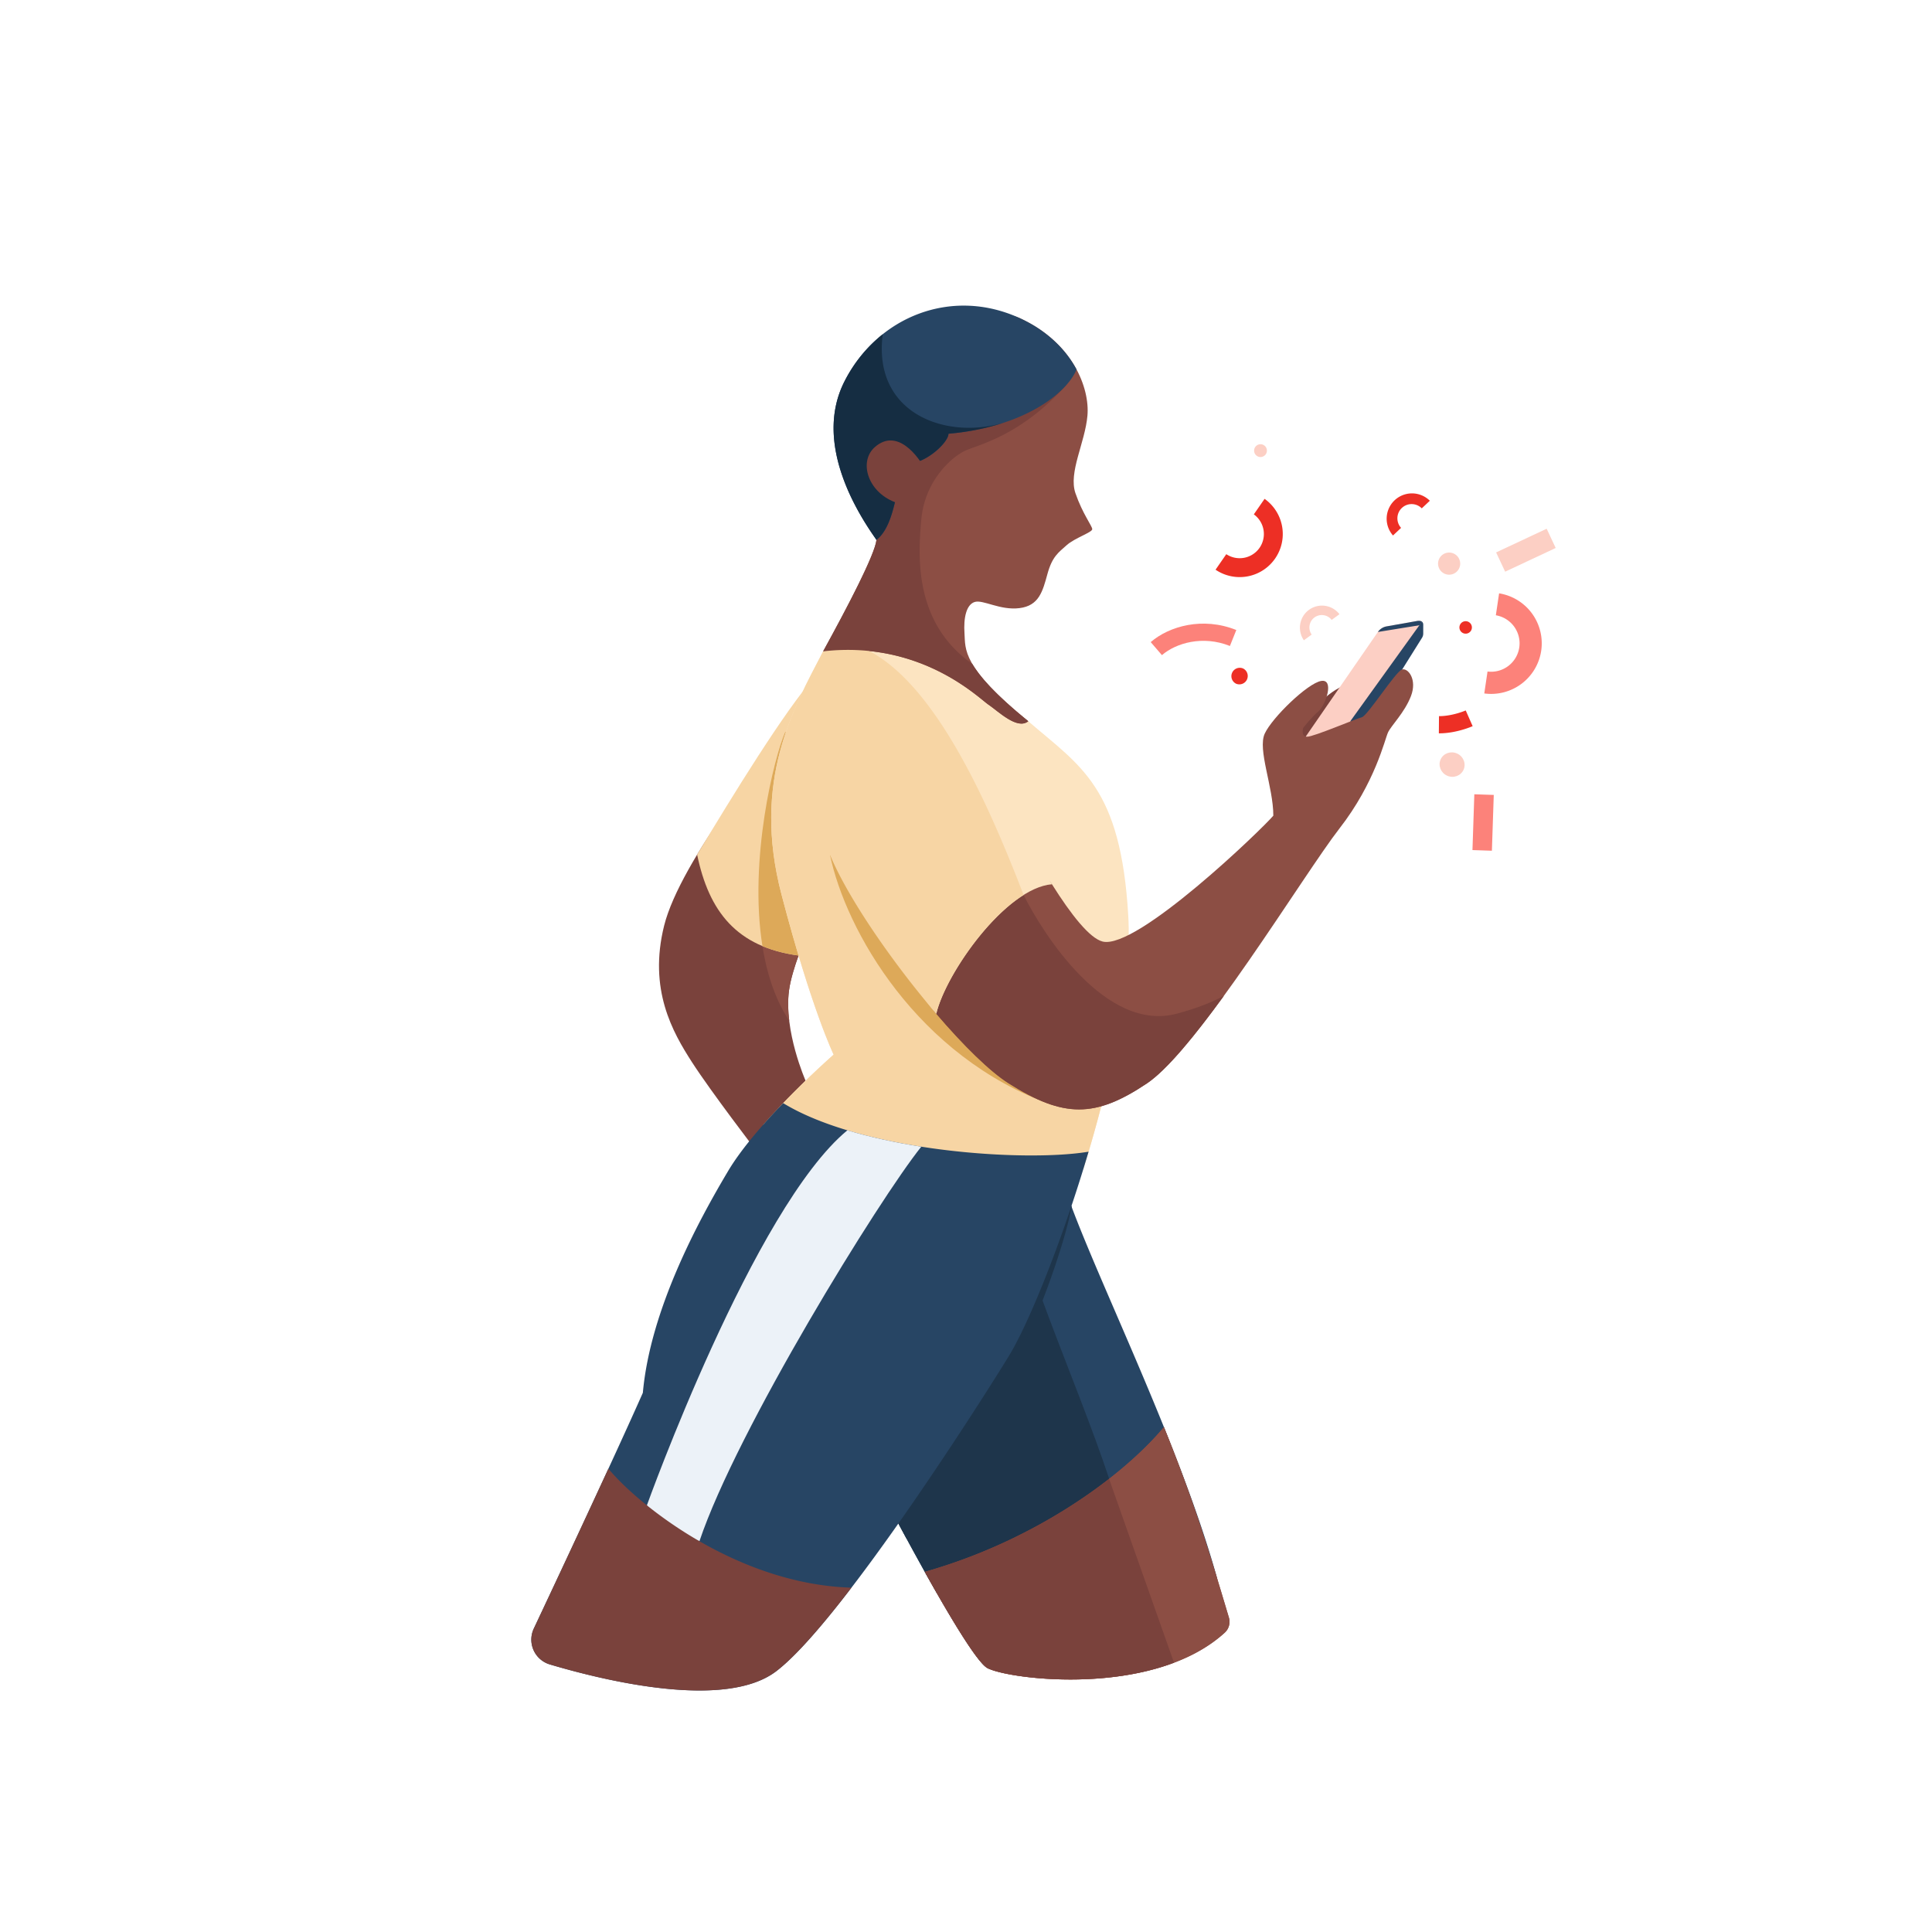
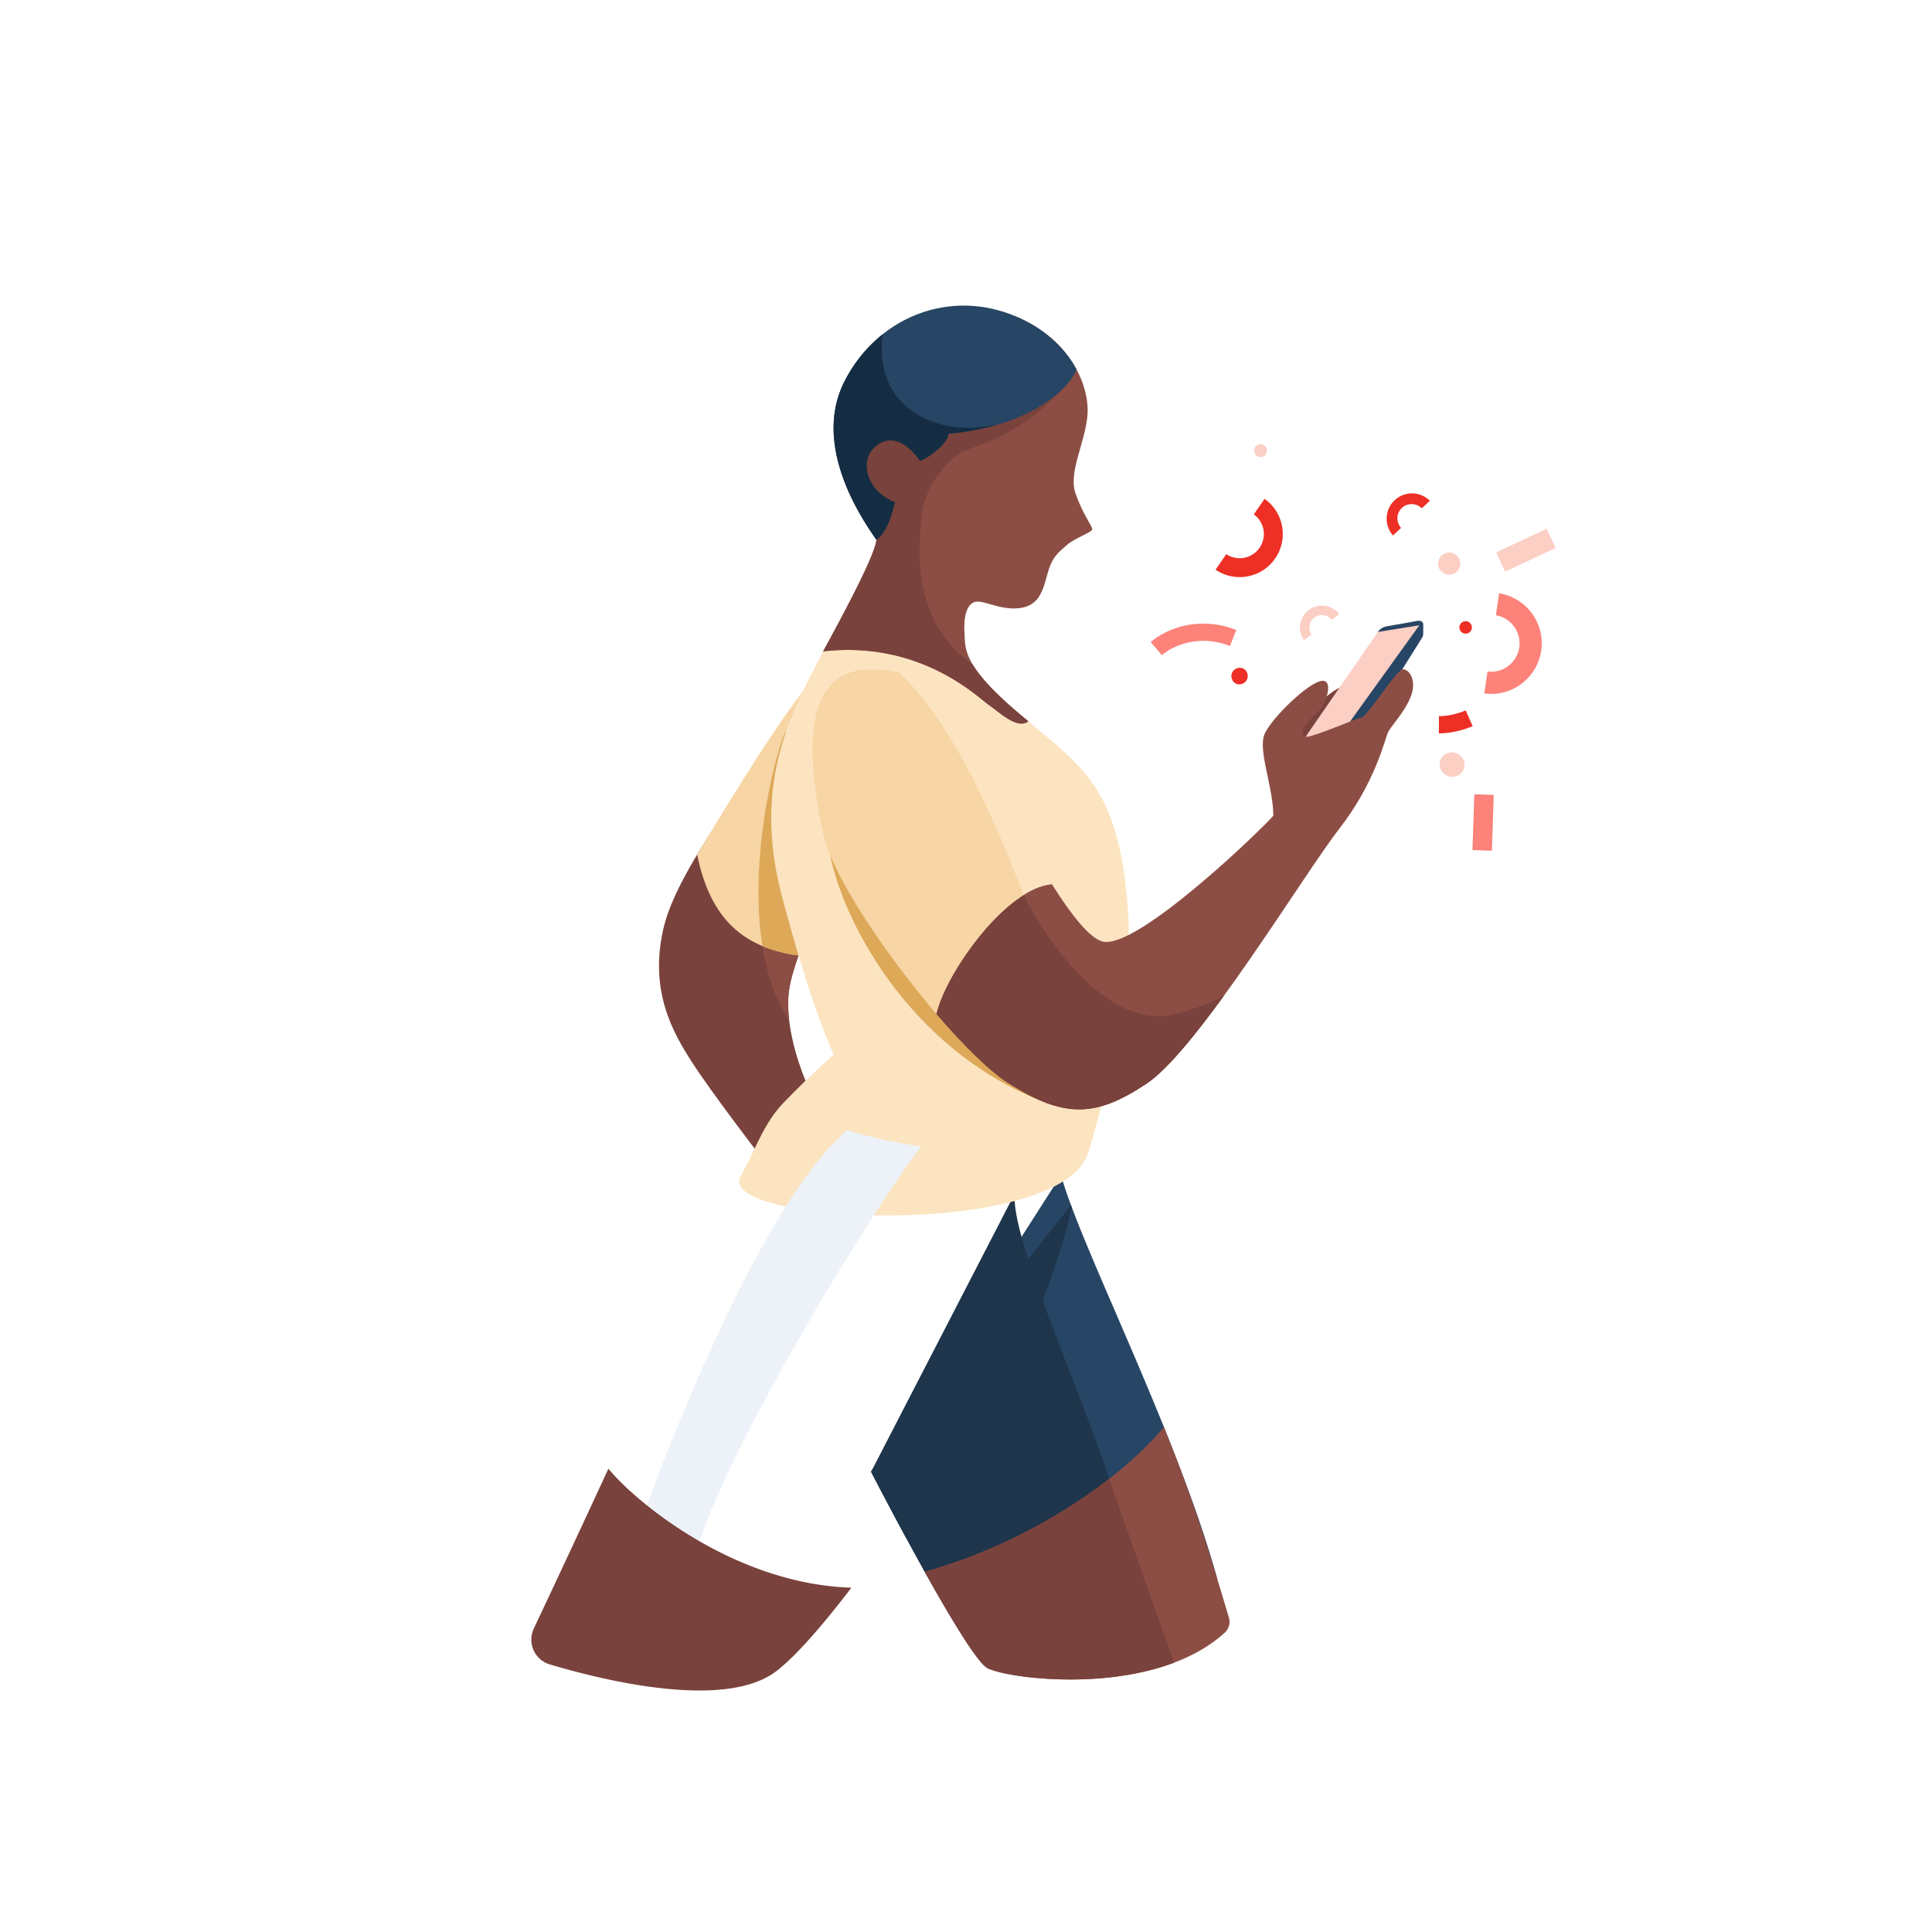
<svg xmlns="http://www.w3.org/2000/svg" width="200" height="200" fill="none">
  <path fill="#fff" d="M0 0h200v200H0z" />
  <g clip-path="url(#a)">
    <path fill="#7A423C" d="M140.596 70.436c-3.104.827-4.142 2.623-4.969 3.395-.83.772-1.161 1.602-.772 2.872.386 1.27 4.907-1.27 4.907-1.27l.834-4.997Z" />
    <path fill="#FCCFC4" d="m146.743 64.274-3.201.568a1.396 1.396 0 0 0-.904.58l-7.786 11.284 5.522-1.796 6.832-10.546c-.137-.117-.354-.105-.463-.09Z" />
    <path fill="#274564" d="m147.199 64.354-7.44 10.34 1.885.214 5.562-8.882a.833.833 0 0 0 .127-.439v-.921c-.002-.155-.057-.25-.134-.312Zm-37.362 57.3c1.387 5.044 6.374 15.453 10.748 26.315 2.062 5.121 3.988 10.339 5.335 15.146 1.233 4.402-6.473 2.516-10.977 3.296-10.391 1.798-10.924 7.258-12.728 6.266-1.033-.567-3.736-5.056-6.319-9.669-2.936-5.245-5.719-10.653-5.719-10.653l19.66-30.701Z" />
-     <path fill="#8C4E44" d="M126.794 169.006a1.528 1.528 0 0 0 .419-1.567c-1.933-6.476-3.542-11.831-6.723-19.707-4.027 4.842-13.012 11.657-24.753 14.987 2.63 4.713 5.425 9.376 6.478 9.956 2.142 1.178 17.147 3.106 24.579-3.669Z" />
    <path fill="#1E354B" d="M114.821 153.085c-3.38-10.227-10.092-24.701-9.789-29.498l-14.855 28.768s3.517 6.835 6.818 12.591h2.142c3.103-2.979 12.668-4.072 15.684-11.861Z" />
    <path fill="#8C4E44" d="M126.794 169.006a1.528 1.528 0 0 0 .419-1.567c-1.933-6.476-3.542-11.831-6.723-19.707-4.027 4.842-13.012 11.657-24.753 14.987 2.63 4.713 5.425 9.376 6.478 9.956 2.142 1.178 17.147 3.106 24.579-3.669Z" />
    <path fill="#7A423C" d="M121.536 172.122c-1.011-2.847-6.555-18.553-6.555-18.553l-.16-.484a49.615 49.615 0 0 1-2.802 2.035l-.067.045a56.006 56.006 0 0 1-3.081 1.936c-.055.032-.107.064-.162.094-.702.409-1.427.807-2.172 1.198l-.262.135c-.296.152-.595.304-.896.453-.087.042-.172.087-.259.13-.384.186-.77.373-1.161.553l-.032.015a66.161 66.161 0 0 1-1.462.647c-.299.127-.603.254-.907.379l-.336.137c-.406.162-.815.321-1.23.475l-.048.018c-.396.147-.797.289-1.198.428-.127.045-.254.087-.381.13-.312.104-.625.209-.942.309l-.383.122c-.431.134-.862.264-1.3.388-.003 0-.003 0-.005.003 2.63 4.712 5.424 9.375 6.478 9.955 1.714.944 11.617 2.364 19.323-.548Z" />
    <path fill="#1E354B" d="m110.873 124.765-15.786 19.924-4.91 7.666s1.612 3.134 3.68 6.945c9.581-10.972 15.92-28.248 17.079-34.368-.02-.055-.04-.11-.063-.167Z" />
    <path fill="#7A423C" d="M84.436 72.065c-4.528 5.082-14.025 17.12-15.682 23.745-1.656 6.625.884 11.044 2.872 14.135 1.988 3.091 6.738 9.276 6.738 9.276l5.028-7.353s-2.266-5.126-1.716-9.323c.553-4.197 5.28-13.141 5.28-13.141l-2.52-17.339Z" />
    <path fill="#8C4E44" d="m82.93 98.196 2.278-13.843-3.9-8.603-.023.027c-1.504 3.405-5.629 20.728.414 29.894v-.002c-.125-1.039-.157-2.11-.022-3.124.154-1.175.637-2.727 1.252-4.349Z" />
    <path fill="#F7D5A4" d="M84.382 70.023C81.255 73.53 75.813 82.4 72.166 88.47c1.228 5.905 4.09 9.574 10.498 10.446 1.552-4.326 4.292-9.51 4.292-9.51l-2.575-19.383Z" />
    <path fill="#DDA959" d="m85.211 84.353-3.9-8.603-.023.027c-1.143 2.583-3.793 13.191-2.361 22.163 1.088.458 2.329.784 3.741.976.854-2.381 2.067-5.019 2.984-6.912-.154-4.217-.44-7.651-.44-7.651Z" />
    <path fill="#FCE4C1" d="M85.211 67.428c-3.09 5.963-7.4 13.363-4.306 25.179 3.09 11.816 5.392 16.566 5.392 16.566s-2.496 2.185-5.223 5.022c-2.102 2.184-3.019 5.2-4.364 7.459-3.09 5.191 33.277 6.74 35.984-2.428 2.546-8.626 4.481-17.931 4.105-24.407-.772-13.363-4.909-15.46-10.352-20.156-5.442-4.695-15.16-8.558-15.16-8.558l-6.076 1.323Z" />
    <path fill="#8C4E44" d="M105.531 32.916c5.562 2.54 7.288 7.288 7.041 10.105-.246 2.817-1.987 5.88-1.242 8.035.744 2.155 1.738 3.395 1.738 3.726 0 .331-1.823.912-2.65 1.657-.829.744-1.492 1.16-1.988 2.981-.498 1.823-.884 3.285-2.899 3.534-2.015.25-3.783-.911-4.638-.635-.857.277-1.16 1.63-1.048 3.258.11 1.63-.327 3.452 6.6 9.084-1.136.939-3.123-1.049-4.117-1.711-.994-.663-6.957-6.68-17.12-5.522 2.487-4.528 5.356-9.996 5.523-11.54-1.38-1.975 7.786-26.173 14.8-22.972Z" />
-     <path fill="#F7D5A4" d="M107.74 97.357c-3.51-9.35-10.13-27.645-19.324-30.629l-3.205.7c-3.094 5.963-7.4 13.363-4.307 25.18 3.094 11.815 5.393 16.565 5.393 16.565s-3.913 3.427-7.298 7.271c5.666 1.248 26.741 5.781 30.84 5.21.8-.112 1.58-.356 2.327-.685 1.058-3.437 2.035-7.021 2.819-10.526-2.52-3.768-5.674-8.897-7.245-13.086Z" />
-     <path fill="#274564" d="M112.689 119.223c-6.605 1.104-23.388-.01-31.618-5.028-2.102 2.184-4.343 4.757-5.689 7.016-3.09 5.191-8.062 14.357-8.834 22.97-2.944 6.648-8.71 18.935-11.288 24.409a2.678 2.678 0 0 0 1.658 3.709c5.714 1.699 18.16 4.725 23.434.708 6.956-5.301 22.469-29.937 24.185-32.801 2.047-3.413 5.445-11.814 8.152-20.983Z" />
    <path fill="#ECF2F8" d="M87.72 117.009c-9.695 8.003-20.754 38.821-20.754 38.821s.685 2.1 5.44 3.714c3.873-11.53 18.601-35.406 22.967-40.839-2.627-.411-5.243-.971-7.654-1.696Z" />
    <path fill="#7A423C" d="M62.981 152.037a2215.578 2215.578 0 0 1-7.724 16.556 2.678 2.678 0 0 0 1.659 3.709c5.714 1.698 18.16 4.725 23.433.707 2.047-1.559 4.835-4.792 7.791-8.653-11.938-.364-22.143-8.655-25.159-12.319Zm32.393-98.268c.36-3.998 3.116-6.44 4.525-7.102 1.408-.662 5.717-1.492 10.551-6.877l-13.893-.184c-3.849 6.426-6.628 15.129-5.824 16.28-.167 1.546-3.036 7.014-5.522 11.54 10.16-1.161 16.123 4.859 17.119 5.521.994.663 2.982 2.65 4.117 1.712-3.352-2.725-4.976-4.559-5.776-5.909-.062-.047-.127-.092-.189-.139-5.8-4.22-5.47-10.845-5.108-14.843Z" />
    <path fill="#274564" d="M111.444 38.246c-.78 1.963-4.147 5.049-10.444 6.264-.879.17-1.818.304-2.814.391 0 .882-2.21 2.927-3.866 3.036-.558.038-.872.738-1.133 1.722-.521 1.94-.845 4.984-2.456 6.229-.476-.682-1.427-2.045-2.327-3.813a21.476 21.476 0 0 1-1.492-3.704c-.807-2.765-1.001-5.916.506-8.882 3.425-6.738 11.099-9.774 18.113-6.57.309.139.603.286.887.44a12.9 12.9 0 0 1 3.19 2.389c.775.8 1.38 1.649 1.836 2.498Z" />
    <path fill="#152D42" d="M91.38 34.602a14.746 14.746 0 0 0-3.962 4.884c-3.425 6.738 1.933 14.427 3.313 16.4 2.428-1.879 1.933-7.842 3.589-7.951 1.656-.11 3.866-2.155 3.866-3.037 2.174-.191 4.067-.6 5.698-1.133-5.953 1.781-13.564-.939-12.503-9.163Z" />
    <path fill="#7A423C" d="M95.921 48.861c-.884-1.765-3.096-4.57-5.355-2.58-1.733 1.522-.717 4.805 2.347 5.799 2.127-2.875 3.008-3.218 3.008-3.218Z" />
    <path fill="#DDA959" d="M85.921 88.495c1.61 7.759 9.007 20.93 22.977 25.884C96.99 97.516 85.921 88.495 85.921 88.495Z" />
    <path fill="#8C4E44" d="M108.898 91.539c1.968 3.133 3.904 5.594 5.246 5.93 3.534.884 16.566-11.706 17.67-13.032 0-2.981-1.657-6.847-.885-8.503.772-1.656 4.419-5.19 5.826-5.44 1.408-.249.498 2.486-.276 3.148-.775.663-1.574 1.712-1.574 1.712s-.277.911.413.911 5.081-1.878 5.659-2.015c.58-.137 3.535-4.792 4.17-4.951.635-.157 1.574 1.058.911 2.77-.662 1.71-2.042 3.035-2.373 3.755-.332.718-1.326 5.191-5.024 9.939-3.699 4.75-14.579 22.805-19.934 26.394-5.355 3.589-8.613 3.589-14.302 0-1.965-1.24-4.703-3.943-7.505-7.216-5.307-6.204 8.773-18.508 11.978-13.402Z" />
    <path fill="#7A423C" d="m105.962 92.65-2.252-.586-7.736 7.898c-.466 1.791-.274 3.545.949 4.974 2.8 3.273 5.539 5.976 7.504 7.216 5.687 3.589 8.945 3.589 14.302 0 2.073-1.387 4.969-4.942 7.958-9.051-1.223.645-2.809 1.287-4.867 1.835-7.345 1.953-13.803-8.187-15.858-12.287Z" />
    <path fill="#FCE4C1" d="M108.898 91.538c-3.205-5.106-6.496-11.995-7.455-14.391-1.3-3.253-3.77-6.551-8.406-7.543-.874-.186-1.093 4.153-2.127 4.145-7.896-.055-1.318 8.451 0 14.746.874 4.176.702 10.242 6.013 16.446.998-4.237 7.173-12.997 11.975-13.403Z" />
    <path fill="#F7D5A4" d="M96.923 104.939c.804-3.403 4.949-9.727 9.039-12.29-2.984-7.741-7.348-17.898-12.922-23.044a14.12 14.12 0 0 0-2.857-.3c-7.896-.054-6.29 10.714-4.97 17.008.873 4.177 6.4 12.424 11.71 18.626Z" />
    <path fill="#274564" d="m146.743 64.274-3.201.568a1.397 1.397 0 0 0-.904.58l4.326-.7.023-.022.219-.338c-.137-.115-.354-.102-.463-.088Z" />
    <path fill="#FC827A" d="M157.275 67.027a2.948 2.948 0 0 1-3.287 2.488l-.336 2.27a5.24 5.24 0 0 0 5.893-4.421 5.242 5.242 0 0 0-4.359-5.941l-.336 2.27a2.948 2.948 0 0 1 2.425 3.334Z" />
    <path fill="#FCCFC4" d="M136.074 63.918a1.286 1.286 0 0 1 1.779.256l.807-.592a2.284 2.284 0 0 0-3.683 2.7l.807-.59c-.4-.57-.274-1.36.29-1.774Z" />
    <path fill="#ED2F25" d="M130.391 56.707a2.508 2.508 0 0 1-3.446.661l-1.112 1.607a4.46 4.46 0 0 0 5.075-7.335l-1.112 1.607a2.51 2.51 0 0 1 .595 3.46Zm14.728-4.123a1.475 1.475 0 0 1 2.062.04l.835-.787a2.622 2.622 0 0 0-3.813 3.596l.836-.788a1.475 1.475 0 0 1 .08-2.061Z" />
    <path fill="#FCCFC4" d="M149.537 59.388a1.145 1.145 0 1 1 .953-2.083 1.145 1.145 0 0 1-.953 2.083Z" />
    <path fill="#ED2F25" d="M151.456 65.539a.645.645 0 1 1 .537-1.174.645.645 0 0 1-.537 1.174Z" />
    <path fill="#FCCFC4" d="M149.796 80.295c-.654-.3-.949-1.055-.66-1.687.29-.632 1.054-.901 1.708-.602.654.3.949 1.055.659 1.687-.289.632-1.054.901-1.707.602Z" />
    <path fill="#fff" d="M122.174 76.758a1.923 1.923 0 1 1 1.6-3.497 1.923 1.923 0 0 1-1.6 3.497Z" />
    <path fill="#ED2F25" d="M127.979 70.785a.866.866 0 1 1 .722-1.576.868.868 0 0 1-.722 1.576Z" />
-     <path fill="#fff" d="M121.424 54.683a1.36 1.36 0 0 1 1.133-2.473 1.36 1.36 0 0 1-1.133 2.473Z" />
    <path fill="#FCCFC4" d="M130.226 47.257a.662.662 0 1 1 .55-1.204.662.662 0 0 1-.55 1.204Zm29.885 7.477.934 1.994-5.233 2.452-.934-1.994 5.233-2.452Z" />
    <path fill="#FC827A" d="m152.622 82.224 2.012.067-.193 5.776-2.012-.067.193-5.776Z" />
    <path fill="#FC827A" fill-rule="evenodd" d="M120.282 67.818c1.448-1.245 4.218-2.077 7.038-.947l.662-1.652c-3.475-1.393-6.942-.4-8.861 1.25l1.161 1.35Z" clip-rule="evenodd" />
    <path fill="#fff" fill-rule="evenodd" d="M139.361 57.577c.902-2.576-.05-5.528-1.15-7.152l-1.474.998c.905 1.335 1.599 3.696.944 5.567l1.68.587Z" clip-rule="evenodd" />
    <path fill="#ED2F25" fill-rule="evenodd" d="m152.449 75.174-.359-.815-.358-.814-.008.003-.04.017a8.616 8.616 0 0 1-.807.276c-.54.155-1.232.298-1.913.293l-.014 1.78c.916.007 1.791-.182 2.418-.363a10.228 10.228 0 0 0 1.053-.365l.019-.008.005-.003h.003l.001-.001Z" clip-rule="evenodd" />
    <path fill="#fff" fill-rule="evenodd" d="M161.036 76.01c.709-.402 1.621-.958 2.207-1.48l-1.186-1.328c-.429.383-1.189.857-1.898 1.259a30.207 30.207 0 0 1-1.153.62l-.072.036-.018.009-.004.002.394.797.396.798.008-.004.022-.011.079-.04.287-.148c.241-.126.573-.304.938-.51Z" clip-rule="evenodd" />
  </g>
  <defs>
    <clipPath id="a">
      <path fill="#fff" d="M20 20h160v160H20z" />
    </clipPath>
  </defs>
</svg>